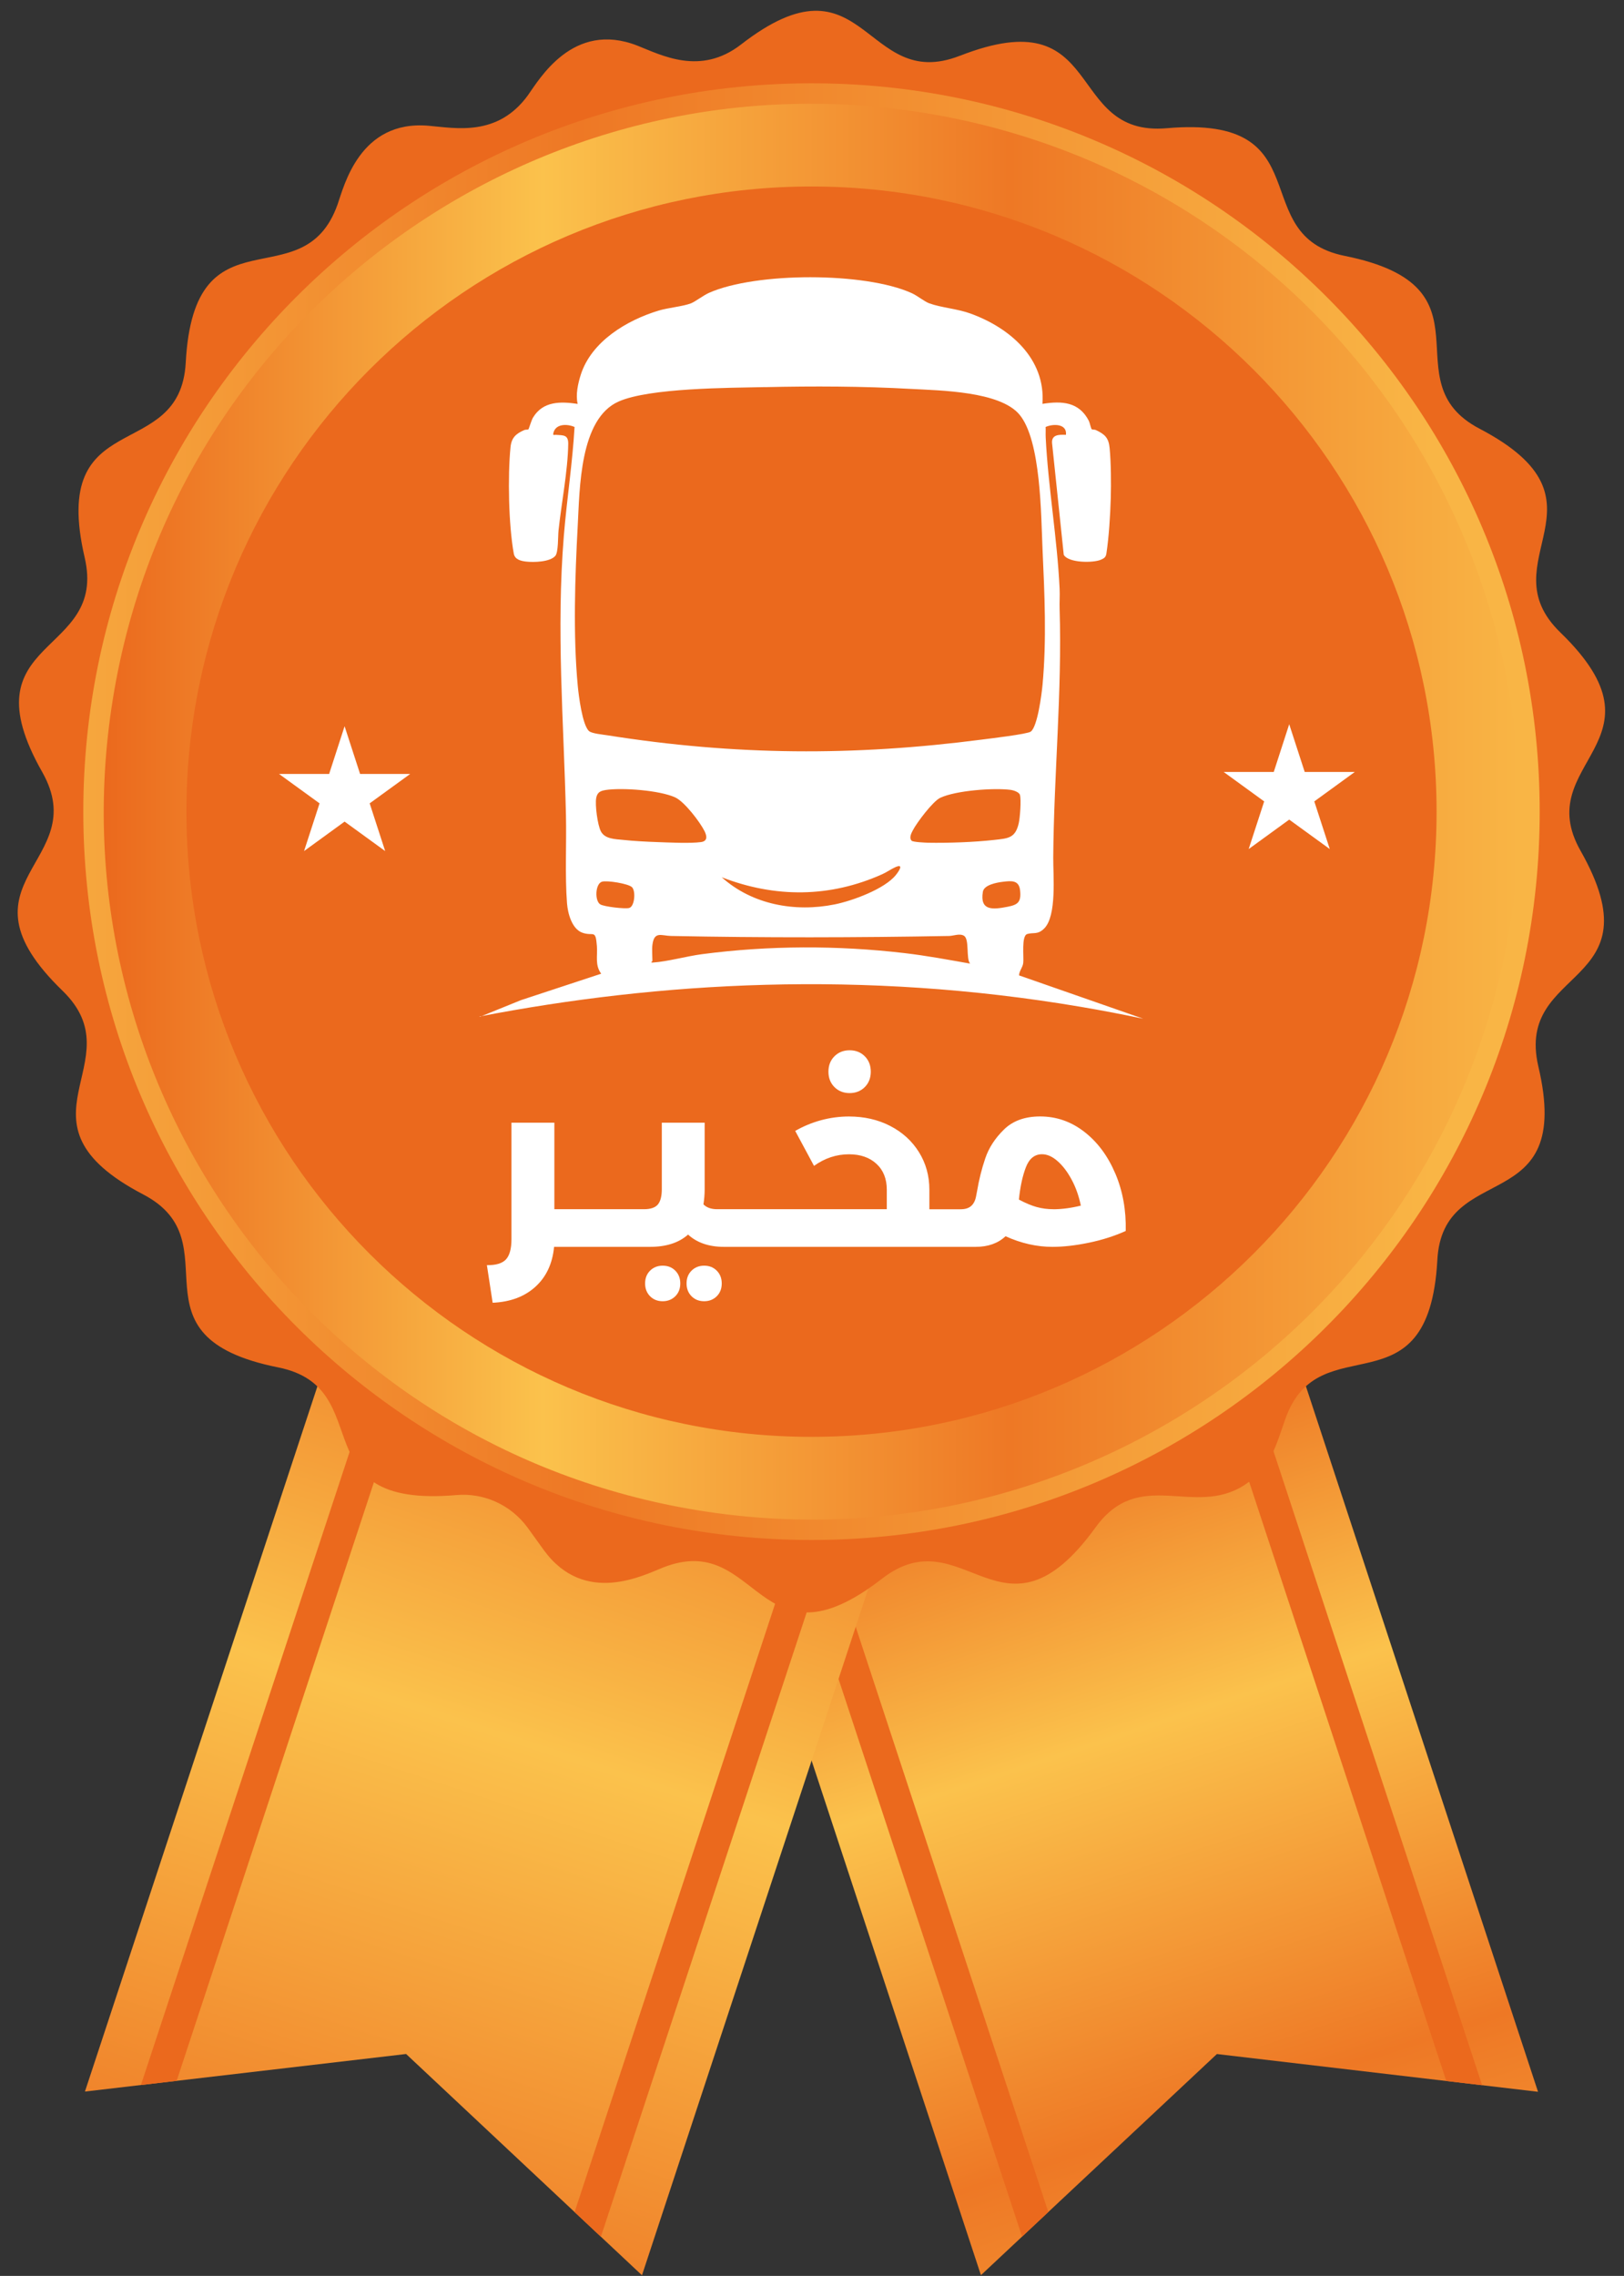
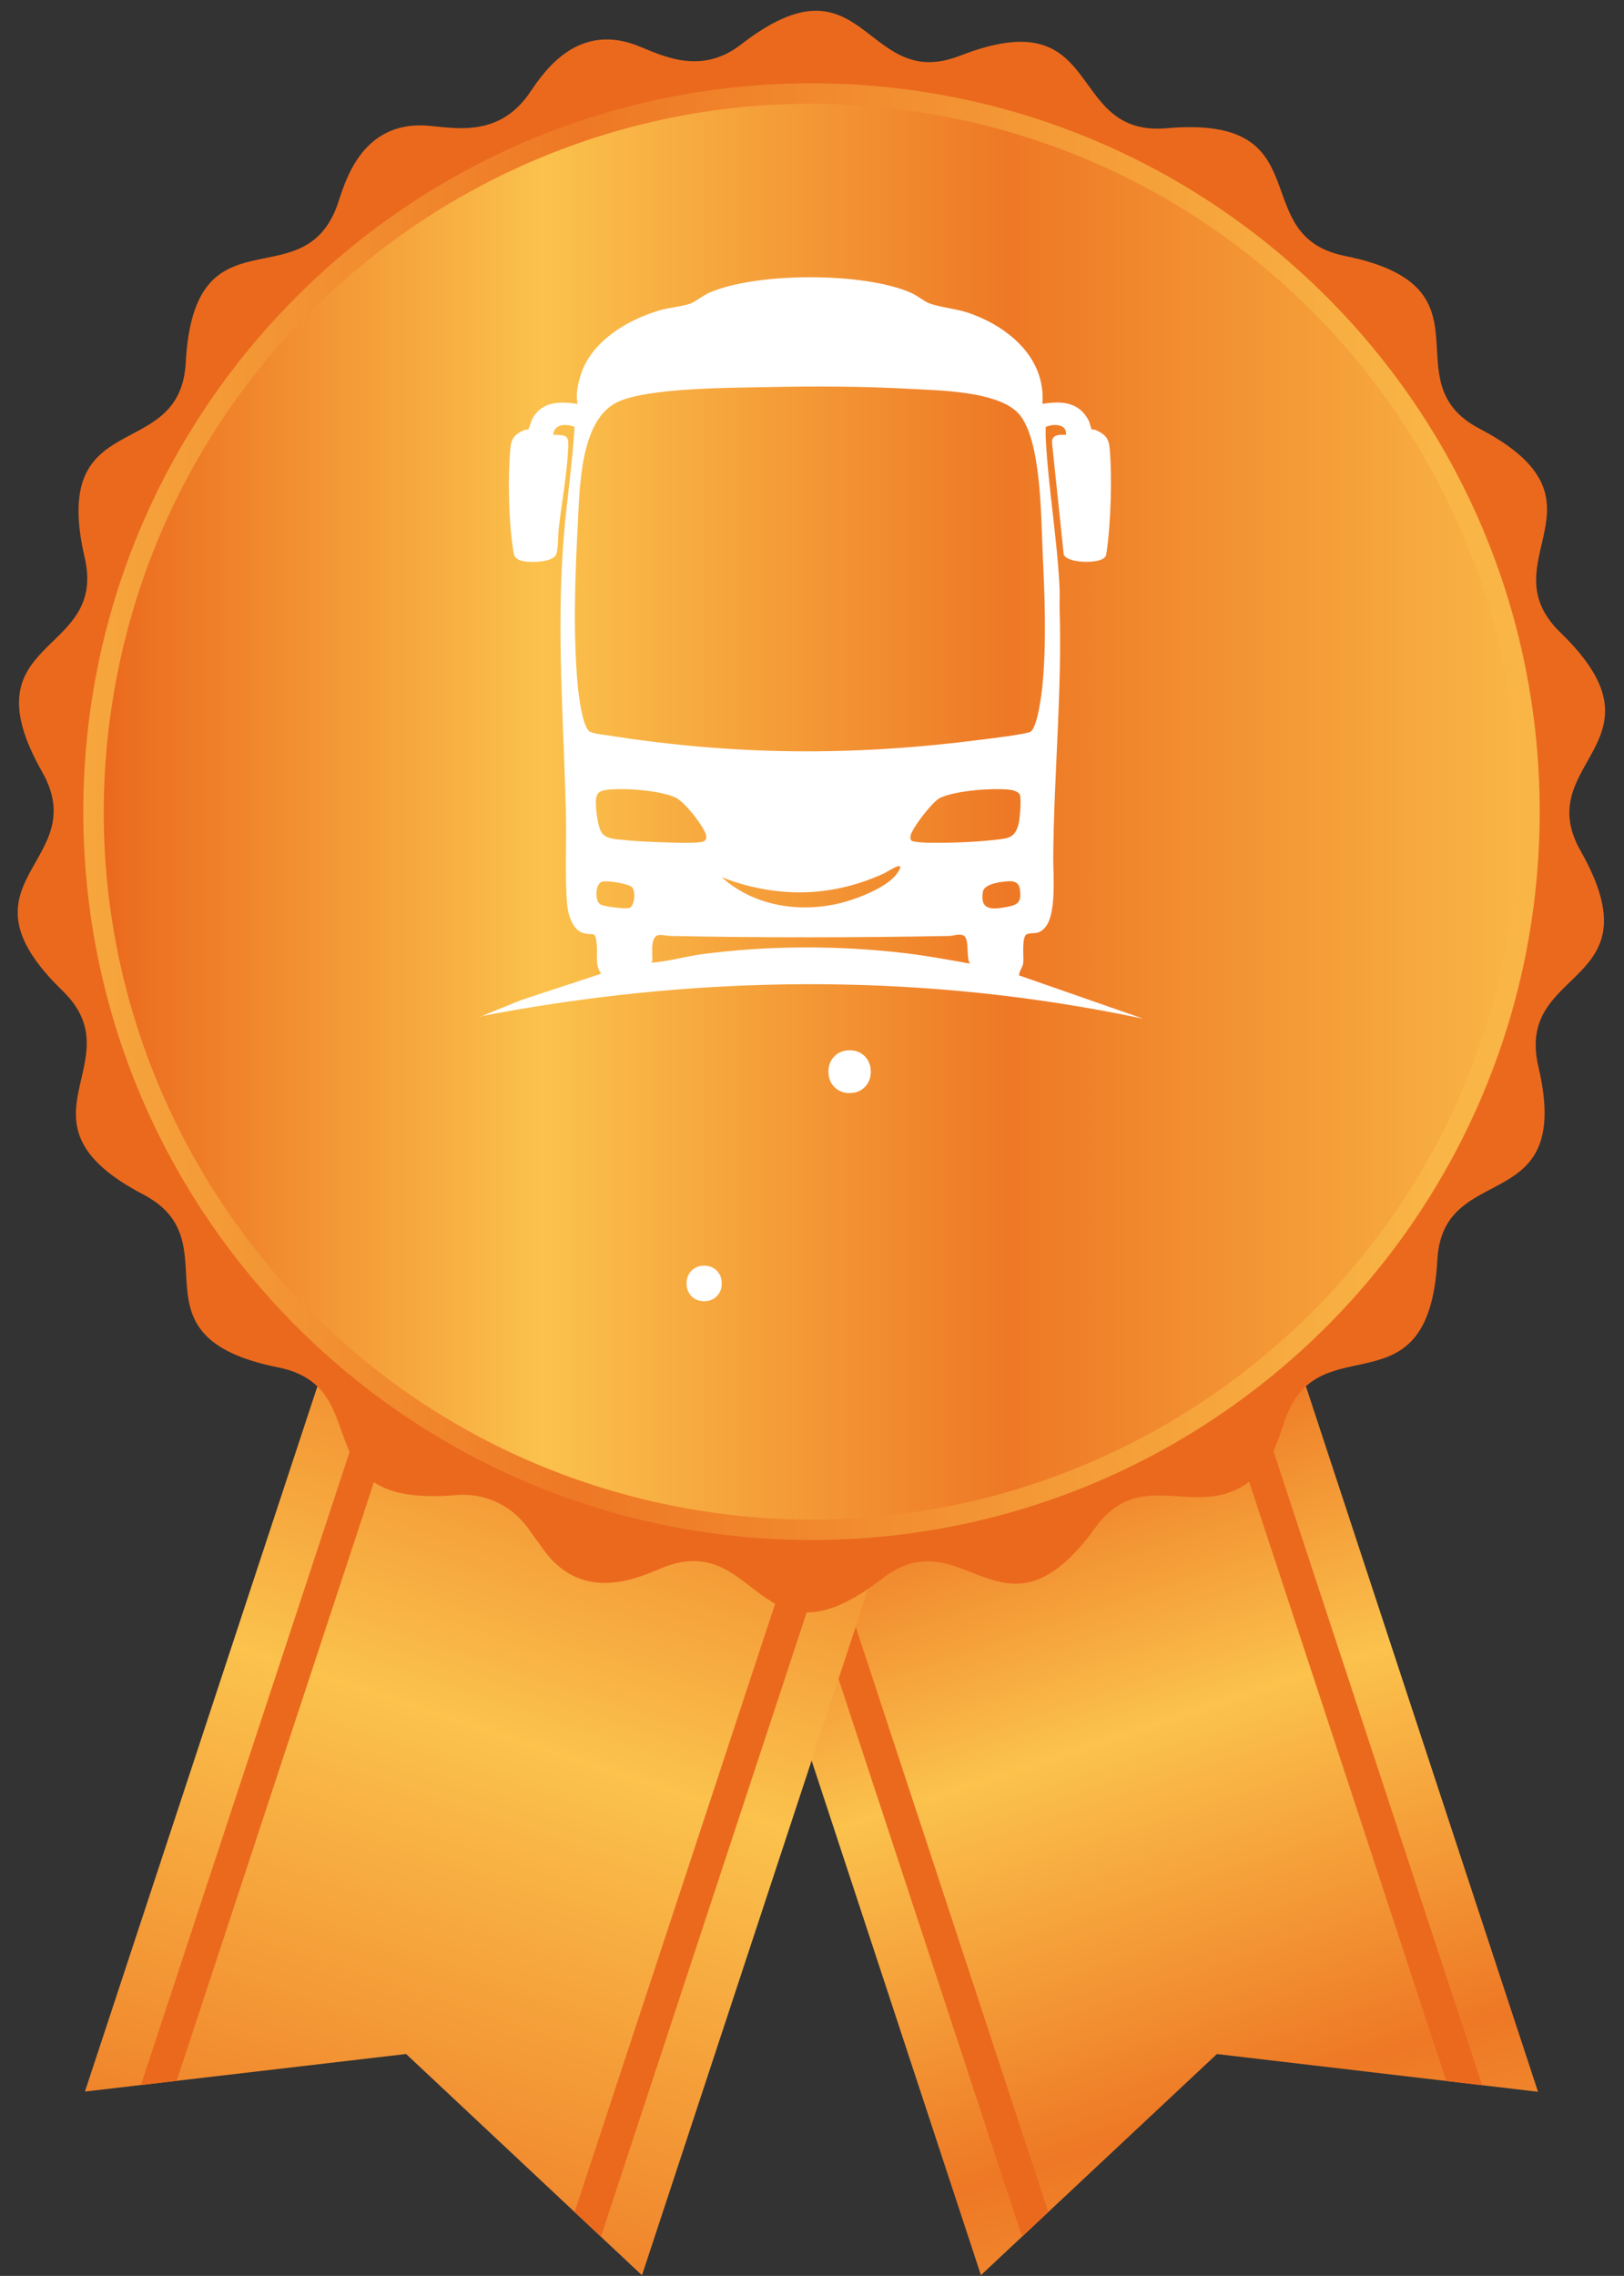
<svg xmlns="http://www.w3.org/2000/svg" width="349" height="489" viewBox="0 0 349 489" fill="none">
  <rect x="0" y="0" width="349" height="489" fill="#333333" stroke="none" />
  <path d="M210.803 488.839L155.103 319.599L274.833 280.199L330.523 449.439L261.513 441.329L210.803 488.839Z" fill="url(#paint0_linear_671_631)" />
  <path d="M165.533 316.159L219.643 480.559L225.283 475.269L172.183 313.969L165.533 316.159Z" fill="#EB691D" />
  <path d="M257.733 285.819L310.813 447.119L318.513 448.029L264.403 283.629L257.733 285.819Z" fill="#EB691D" />
  <path d="M18.253 449.39L74.043 280.18L193.743 319.65L137.963 488.86L87.273 441.32L18.253 449.39Z" fill="url(#paint1_linear_671_631)" />
  <path d="M84.473 283.609L30.283 447.989L37.963 447.089L91.123 285.799L84.473 283.609Z" fill="#EB691D" />
  <path d="M176.653 314.008L123.483 475.278L129.133 480.578L183.323 316.208L176.653 314.008Z" fill="#EB691D" />
  <path d="M206.273 11.99C237.853 -0.37 228.603 29.47 250.723 27.55C284.433 24.6 267.353 50.63 288.983 54.98C322.293 61.67 298.343 81.9 318.013 92.14C347.933 107.83 319.413 120.49 335.343 135.91C359.653 159.49 328.763 163.66 339.683 182.83C356.383 212.35 325.603 207.34 330.573 229.05C338.403 262.03 309.973 248.78 308.883 270.82C307.003 304.28 283.543 284.24 276.233 304.84C274.193 310.58 273.153 315.4 267.393 319.1C256.493 326.11 244.873 315.07 235.403 328.22C215.473 355.72 207.153 325.58 189.553 339.19C162.773 359.98 163.153 328.68 142.503 336.79C138.393 338.4 125.673 345.09 116.893 333.09L113.383 328.22C109.753 323.29 103.963 320.71 98.053 321.23C64.203 324.16 81.613 298.18 59.793 293.8C26.443 287.13 50.493 266.95 30.783 256.64C0.843 240.99 29.333 228.28 13.433 212.87C-10.967 189.22 20.033 185.39 9.113 165.95C-7.637 136.52 23.253 141.3 18.183 119.73C10.553 86.75 38.683 99.93 39.913 77.95C41.713 44.05 65.123 64.85 72.543 43.93C73.933 40.01 77.283 25.72 92.113 27.02C97.953 27.53 106.893 29.4 113.393 20.55C115.863 17.13 123.073 4.36 136.983 9.81C142.173 11.85 150.503 16.32 159.223 9.58C185.993 -11.21 185.603 20.07 206.273 11.98V11.99Z" fill="#EB691D" />
  <path d="M174.393 330.878C260.82 330.878 330.883 260.815 330.883 174.388C330.883 87.961 260.82 17.898 174.393 17.898C87.966 17.898 17.903 87.961 17.903 174.388C17.903 260.815 87.966 330.878 174.393 330.878Z" fill="url(#paint2_linear_671_631)" />
  <path d="M324.527 198.658C337.926 115.742 281.573 37.663 198.657 24.264C115.741 10.864 37.662 67.218 24.262 150.133C10.863 233.049 67.216 311.128 150.132 324.528C233.048 337.928 311.127 281.574 324.527 198.658Z" fill="url(#paint3_linear_671_631)" />
-   <path d="M308.723 174.39C308.723 248.57 248.573 308.72 174.393 308.72C100.213 308.72 40.062 248.58 40.062 174.39C40.062 100.2 100.213 40.07 174.393 40.07C248.573 40.07 308.723 100.21 308.723 174.4V174.39Z" fill="#EB691D" />
  <path d="M224.043 86.77C228.213 86.11 231.903 86.33 234.003 90.44C234.193 90.82 234.443 92.1 234.623 92.23C234.793 92.35 235.233 92.27 235.483 92.39C237.423 93.3 238.253 94.05 238.463 96.29C238.763 99.43 238.793 103.88 238.703 107.06C238.603 110.63 238.303 115.45 237.763 118.95C237.643 119.75 237.243 119.97 236.563 120.27C234.903 120.98 229.603 120.97 228.603 119.21L226.083 95.14C225.993 93.32 227.673 93.38 229.073 93.43C229.353 91.01 226.333 91.01 224.703 91.74C224.743 92.49 224.683 93.25 224.723 94C225.253 104.68 227.203 115.65 227.713 126.52C227.783 127.97 227.663 129.43 227.713 130.88C228.263 148.53 226.473 166.53 226.343 184.25C226.313 188.07 227.143 196.79 224.393 199.5C222.993 200.89 222.103 200.29 220.763 200.68C219.443 201.06 220.063 205.67 219.893 206.92C219.763 207.91 219.033 208.59 218.993 209.57C227.883 212.67 236.783 215.77 245.673 218.88C241.283 217.96 236.823 217.1 232.273 216.33C185.363 208.37 141.563 210.97 103.043 218.4L103.153 218.46L111.953 214.89L129.193 209.21C127.813 207.32 128.443 205.38 128.273 203.26C127.983 199.56 127.563 201.24 125.173 200.41C122.903 199.62 122.023 196.25 121.853 194.11C121.393 188.22 121.763 181.16 121.623 175.1C121.143 154.78 119.513 135.51 121.173 115.08C121.813 107.29 123.023 99.53 123.473 91.74C121.873 91.04 119.333 91 118.903 93.12C118.803 93.62 119.103 93.41 119.453 93.43C121.073 93.54 122.143 93.38 122.113 95.38C122.033 101.11 120.653 108.1 120.033 113.93C119.893 115.23 120.013 118.64 119.343 119.43C118.213 120.76 114.693 120.85 113.063 120.66C111.923 120.53 110.653 120.23 110.413 118.95C109.293 112.79 109.093 102.3 109.713 96.06C109.923 94.01 110.903 93.17 112.693 92.39C112.953 92.28 113.443 92.35 113.563 92.24C113.663 92.15 114.193 90.29 114.563 89.69C116.713 86.17 120.453 86.24 124.143 86.78C123.663 84.83 124.213 82.38 124.823 80.47C127.133 73.32 134.723 68.8 141.553 66.73C143.603 66.11 146.733 65.85 148.473 65.18C149.423 64.81 151.113 63.48 152.393 62.91C162.473 58.45 185.883 58.43 195.923 62.98C197.153 63.54 198.693 64.81 199.693 65.17C202.233 66.1 205.643 66.32 208.503 67.35C216.953 70.39 224.733 77 224.023 86.77H224.043ZM164.433 83.17C156.673 83.34 139.593 83.33 132.943 86.27C124.543 89.99 124.593 104.97 124.153 112.99C123.563 123.9 123.143 136.52 124.163 147.36C124.353 149.4 125.143 155.81 126.583 157.08C127.193 157.62 129.563 157.83 130.493 157.98C158.033 162.34 183.433 162.48 211.063 158.9C212.663 158.69 220.743 157.74 221.503 157.2C222.973 156.16 223.863 149.06 224.043 147.14C224.933 137.49 224.483 127.67 224.043 118.05C223.713 110.76 223.733 94.67 219.093 89.09C214.893 84.05 202.053 83.91 195.753 83.56C185.363 82.98 174.843 82.95 164.433 83.18V83.17ZM130.073 169.76C128.963 169.93 128.333 170.3 128.123 171.47C127.853 172.96 128.413 177.24 129.123 178.61C129.993 180.29 132.173 180.28 133.913 180.46C136.173 180.71 138.943 180.85 141.233 180.93C143.743 181.02 148.323 181.25 150.643 180.93C152.113 180.73 151.923 179.61 151.393 178.55C150.393 176.57 147.083 172.24 145.103 171.33C141.773 169.8 133.673 169.19 130.083 169.75L130.073 169.76ZM195.923 180.64C196.223 180.94 198.813 181.05 199.453 181.07C203.713 181.15 209.383 180.95 213.613 180.47C216.613 180.13 218.193 180.14 218.933 176.86C219.203 175.68 219.493 171.82 219.183 170.78C219.013 170.2 217.823 169.8 217.263 169.72C213.623 169.23 205.393 169.84 202.053 171.42C200.483 172.16 197.023 176.75 196.183 178.38C195.863 179 195.293 180.01 195.923 180.65V180.64ZM155.093 188.48C161.653 194.38 170.843 196.04 179.373 194.32C183.143 193.56 190.093 191.03 192.523 188C193.183 187.18 194.313 185.49 192.433 186.31C191.523 186.71 190.573 187.4 189.603 187.83C178.333 192.89 166.593 192.94 155.083 188.48H155.093ZM135.793 190.6C134.973 189.85 130.473 189.12 129.373 189.44C127.933 189.86 127.753 193.52 128.993 194.31C129.783 194.81 134.353 195.34 135.233 195.08C136.403 194.73 136.663 191.4 135.793 190.6ZM215.513 189.46C214.193 189.62 211.473 190.12 211.223 191.59C210.523 195.78 213.413 195.43 216.523 194.83C218.773 194.4 219.473 193.8 219.223 191.34C218.993 189.08 217.383 189.23 215.513 189.46ZM140.203 203.02C140.083 204.02 140.203 205.4 140.203 206.46C140.203 206.57 139.593 206.85 140.323 206.81C143.433 206.61 147.583 205.44 150.893 205.01C165.213 203.13 180.003 203.1 194.353 204.78C199.083 205.33 203.783 206.21 208.473 207.04C207.563 206 208.373 201.82 207.173 201.07C206.273 200.5 204.943 201.07 204.013 201.1C184.253 201.46 163.973 201.5 144.203 201.1C142.133 201.06 140.573 199.99 140.203 203.04V203.02Z" fill="white" />
  <path d="M151.323 271.941C150.233 271.941 149.333 272.301 148.613 273.011C147.893 273.731 147.543 274.641 147.543 275.761C147.543 276.881 147.903 277.791 148.613 278.511C149.333 279.231 150.233 279.581 151.323 279.581C152.413 279.581 153.313 279.221 154.033 278.511C154.753 277.791 155.103 276.881 155.103 275.761C155.103 274.641 154.743 273.731 154.033 273.011C153.313 272.291 152.413 271.941 151.323 271.941Z" fill="white" />
-   <path d="M142.413 271.941C141.323 271.941 140.423 272.301 139.703 273.011C138.983 273.731 138.633 274.641 138.633 275.761C138.633 276.881 138.993 277.791 139.703 278.511C140.423 279.231 141.323 279.581 142.413 279.581C143.503 279.581 144.403 279.221 145.123 278.511C145.843 277.791 146.193 276.881 146.193 275.761C146.193 274.641 145.833 273.731 145.123 273.011C144.403 272.291 143.503 271.941 142.413 271.941Z" fill="white" />
  <path d="M182.583 234.86C183.893 234.86 184.983 234.43 185.843 233.57C186.703 232.71 187.133 231.6 187.133 230.26C187.133 228.92 186.703 227.81 185.843 226.95C184.983 226.09 183.893 225.66 182.583 225.66C181.273 225.66 180.183 226.09 179.323 226.95C178.463 227.81 178.033 228.92 178.033 230.26C178.033 231.6 178.463 232.71 179.323 233.57C180.183 234.43 181.273 234.86 182.583 234.86Z" fill="white" />
-   <path d="M239.683 252.149C238.093 248.389 235.873 245.399 233.033 243.189C230.183 240.979 227.023 239.879 223.533 239.879C220.253 239.879 217.653 240.819 215.743 242.699C213.823 244.579 212.493 246.639 211.733 248.889C210.973 251.129 210.383 253.479 209.973 255.929L209.763 257.019C209.593 257.949 209.233 258.649 208.703 259.119C208.163 259.589 207.413 259.819 206.453 259.819H199.723V255.629C199.723 252.629 198.973 249.929 197.473 247.529C195.973 245.129 193.913 243.259 191.283 241.909C188.663 240.559 185.713 239.889 182.433 239.889C180.393 239.889 178.393 240.159 176.433 240.689C174.463 241.229 172.623 241.989 170.893 242.989L174.933 250.499C177.243 248.839 179.753 248.009 182.443 248.009C184.893 248.009 186.863 248.689 188.343 250.049C189.823 251.409 190.573 253.269 190.573 255.619V259.809H154.123C152.843 259.809 151.863 259.469 151.173 258.769C151.343 257.669 151.433 256.599 151.433 255.559V241.219H142.223V255.509C142.223 257.029 141.933 258.119 141.373 258.799C140.803 259.469 139.813 259.809 138.393 259.809H119.133V241.219H109.913V266.229C109.913 268.299 109.513 269.759 108.723 270.609C107.933 271.449 106.563 271.859 104.633 271.829L105.873 279.909C109.673 279.739 112.733 278.589 115.063 276.469C117.393 274.349 118.733 271.489 119.073 267.899H139.683C143.173 267.899 145.893 267.019 147.863 265.259C149.793 267.019 152.363 267.899 155.573 267.899H209.673C212.333 267.899 214.473 267.139 216.093 265.619C219.443 267.139 222.803 267.899 226.183 267.899C228.493 267.899 231.083 267.609 233.953 267.019C236.813 266.429 239.473 265.589 241.923 264.479C242.023 260.029 241.283 255.919 239.693 252.159L239.683 252.149ZM226.323 259.809C225.083 259.809 223.903 259.649 222.773 259.339C221.653 259.029 220.383 258.499 218.963 257.739C219.243 254.979 219.743 252.669 220.463 250.799C221.183 248.929 222.343 247.999 223.933 247.999C225.033 247.999 226.153 248.489 227.273 249.479C228.393 250.459 229.403 251.789 230.303 253.469C231.203 255.139 231.853 256.999 232.273 259.039C230.163 259.559 228.183 259.819 226.323 259.819V259.809Z" fill="white" />
-   <path d="M74.053 156.039L77.383 166.289H88.153L79.443 172.609L82.773 182.859L74.053 176.529L65.343 182.859L68.673 172.609L59.963 166.289H70.733L74.053 156.039Z" fill="white" />
-   <path d="M277.053 155.609L280.383 165.859H291.153L282.443 172.189L285.773 182.429L277.053 176.099L268.343 182.429L271.673 172.189L262.963 165.859H273.733L277.053 155.609Z" fill="white" />
  <defs>
    <linearGradient id="paint0_linear_671_631" x1="214.491" y1="300" x2="292.551" y2="537.143" gradientUnits="userSpaceOnUse">
      <stop stop-color="#EB691D" />
      <stop offset="0.31" stop-color="#FBC24C" />
      <stop offset="0.64" stop-color="#EE7825" />
      <stop offset="1" stop-color="#F9B545" />
    </linearGradient>
    <linearGradient id="paint1_linear_671_631" x1="145.83" y1="265.291" x2="30.677" y2="614.505" gradientUnits="userSpaceOnUse">
      <stop stop-color="#EB691D" />
      <stop offset="0.31" stop-color="#FBC24C" />
      <stop offset="0.64" stop-color="#EE7825" />
      <stop offset="1" stop-color="#F9B545" />
    </linearGradient>
    <linearGradient id="paint2_linear_671_631" x1="-202.767" y1="174.388" x2="308.063" y2="174.388" gradientUnits="userSpaceOnUse">
      <stop stop-color="#EB691D" />
      <stop offset="0.31" stop-color="#FBC24C" />
      <stop offset="0.64" stop-color="#EE7825" />
      <stop offset="1" stop-color="#F9B545" />
    </linearGradient>
    <linearGradient id="paint3_linear_671_631" x1="22.321" y1="174.388" x2="326.481" y2="174.388" gradientUnits="userSpaceOnUse">
      <stop stop-color="#EB691D" />
      <stop offset="0.31" stop-color="#FBC24C" />
      <stop offset="0.64" stop-color="#EE7825" />
      <stop offset="1" stop-color="#F9B545" />
    </linearGradient>
  </defs>
</svg>